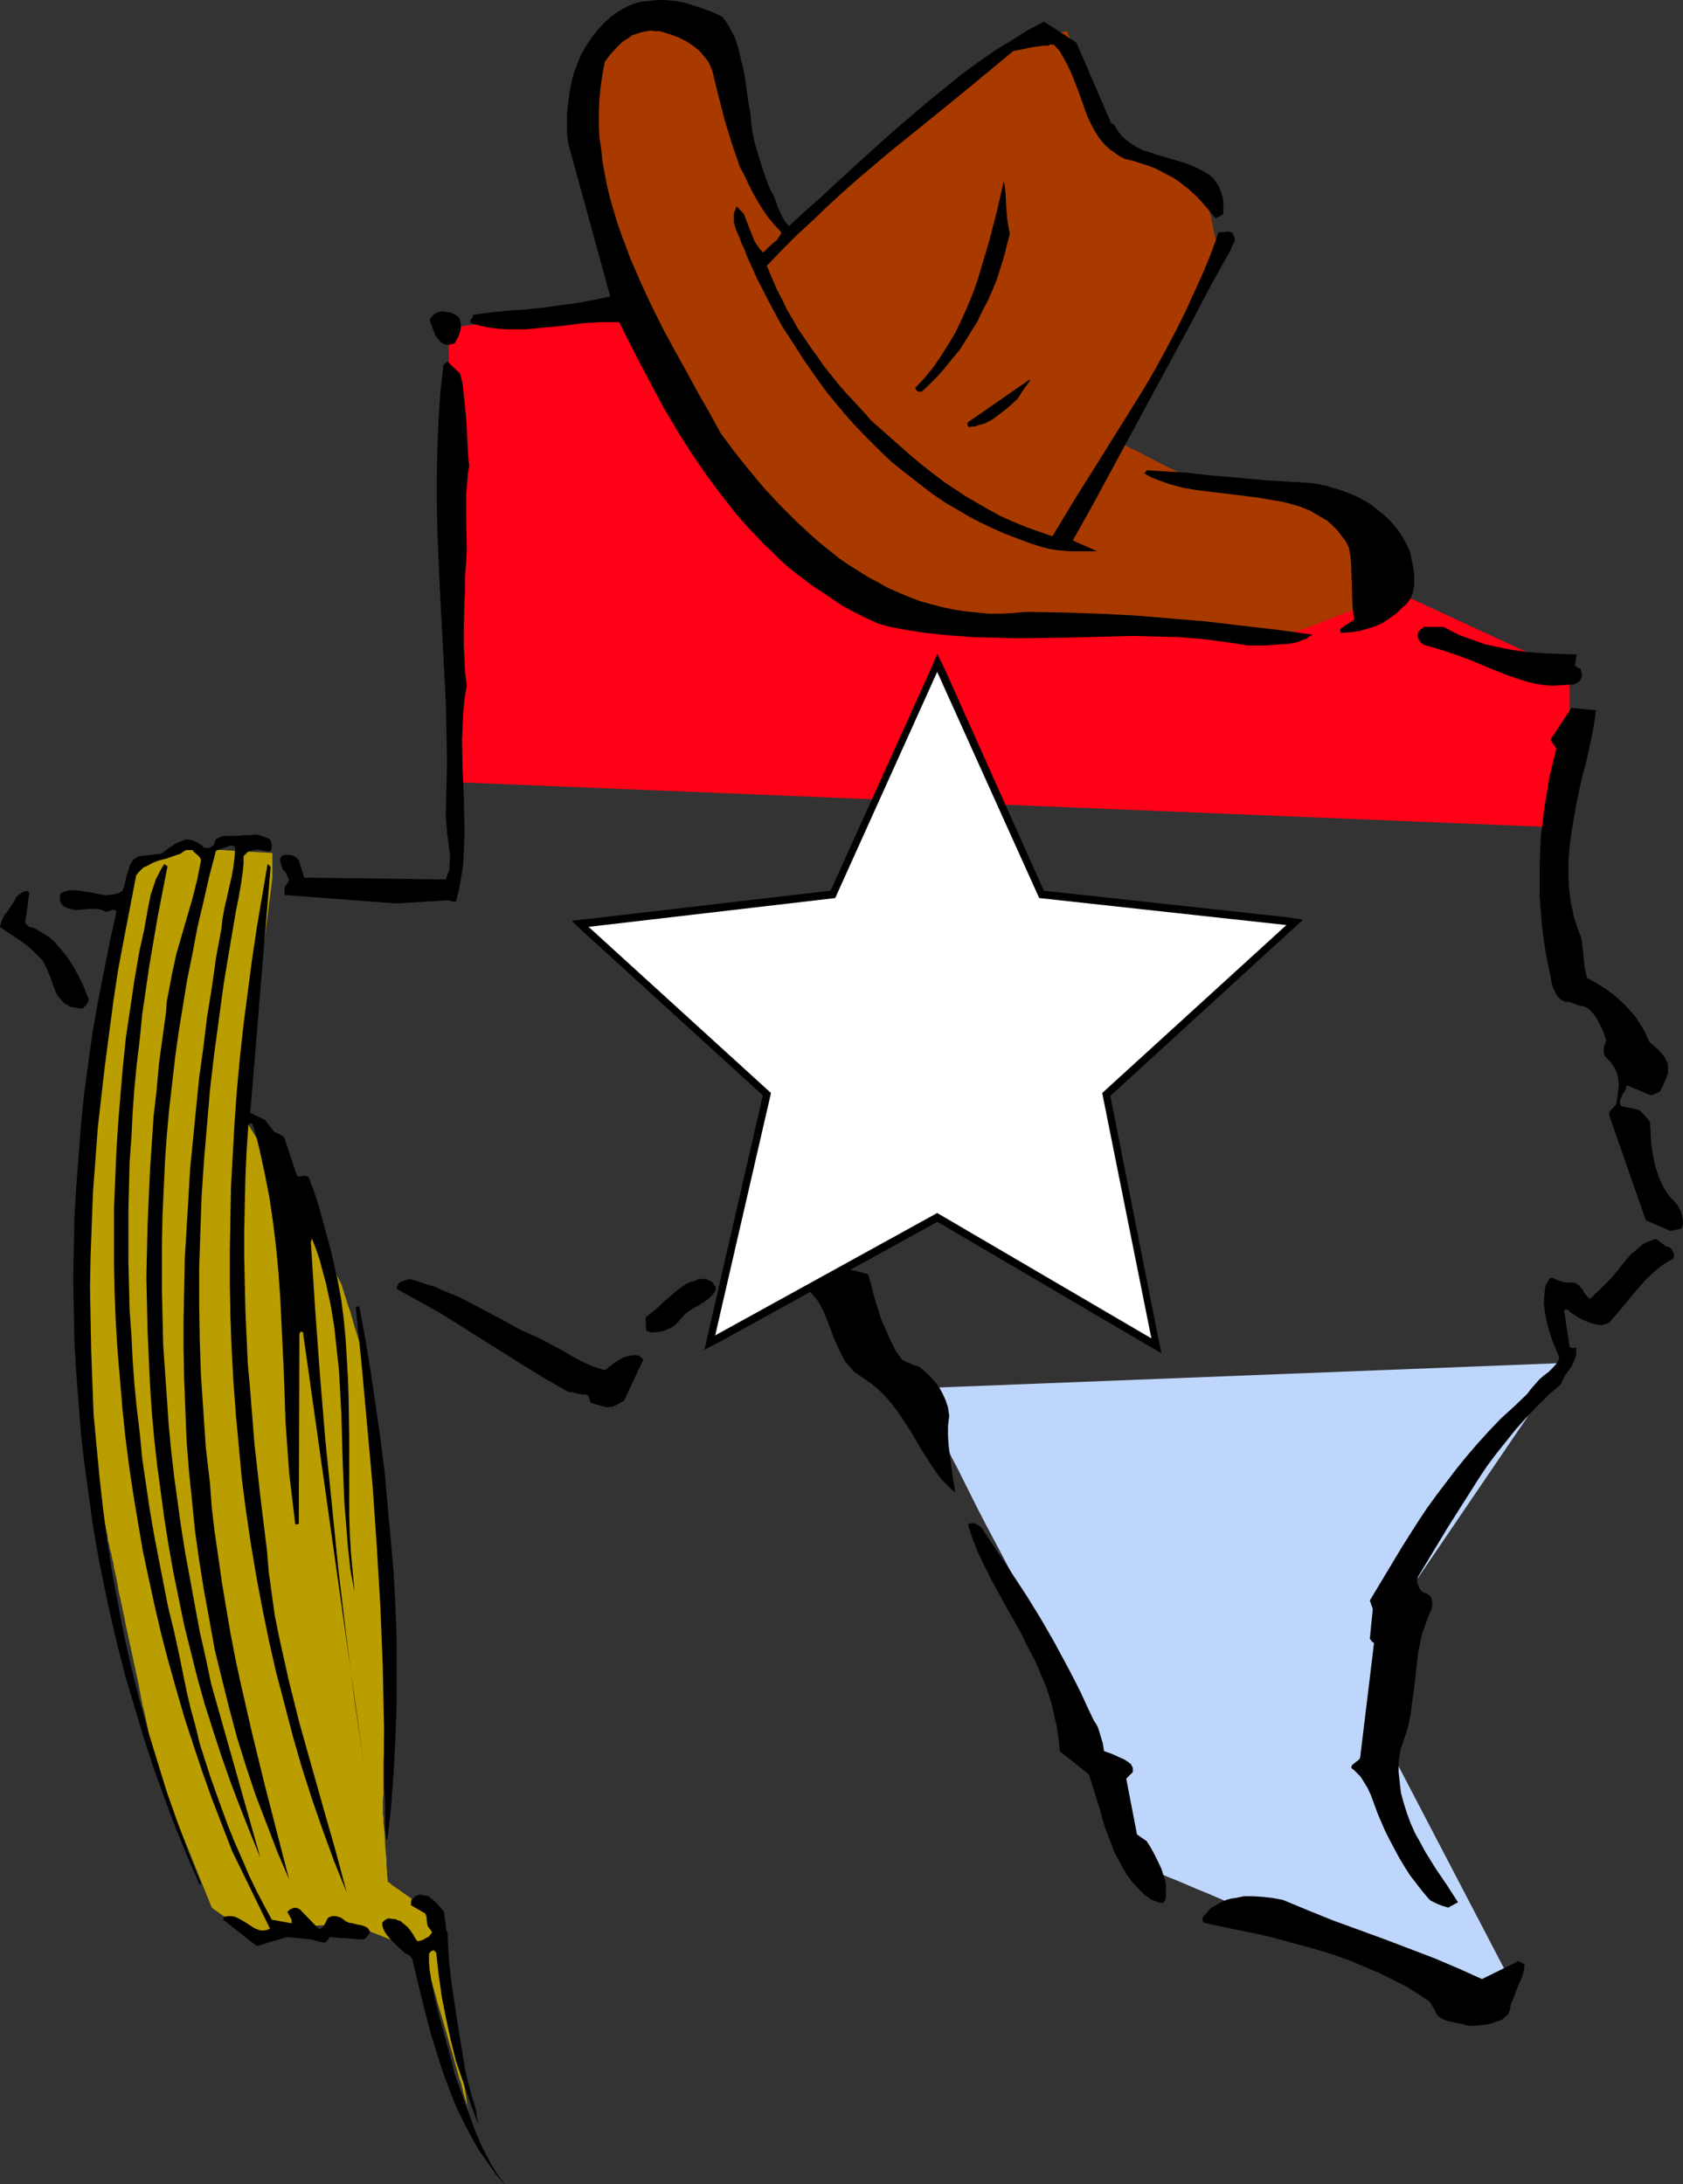
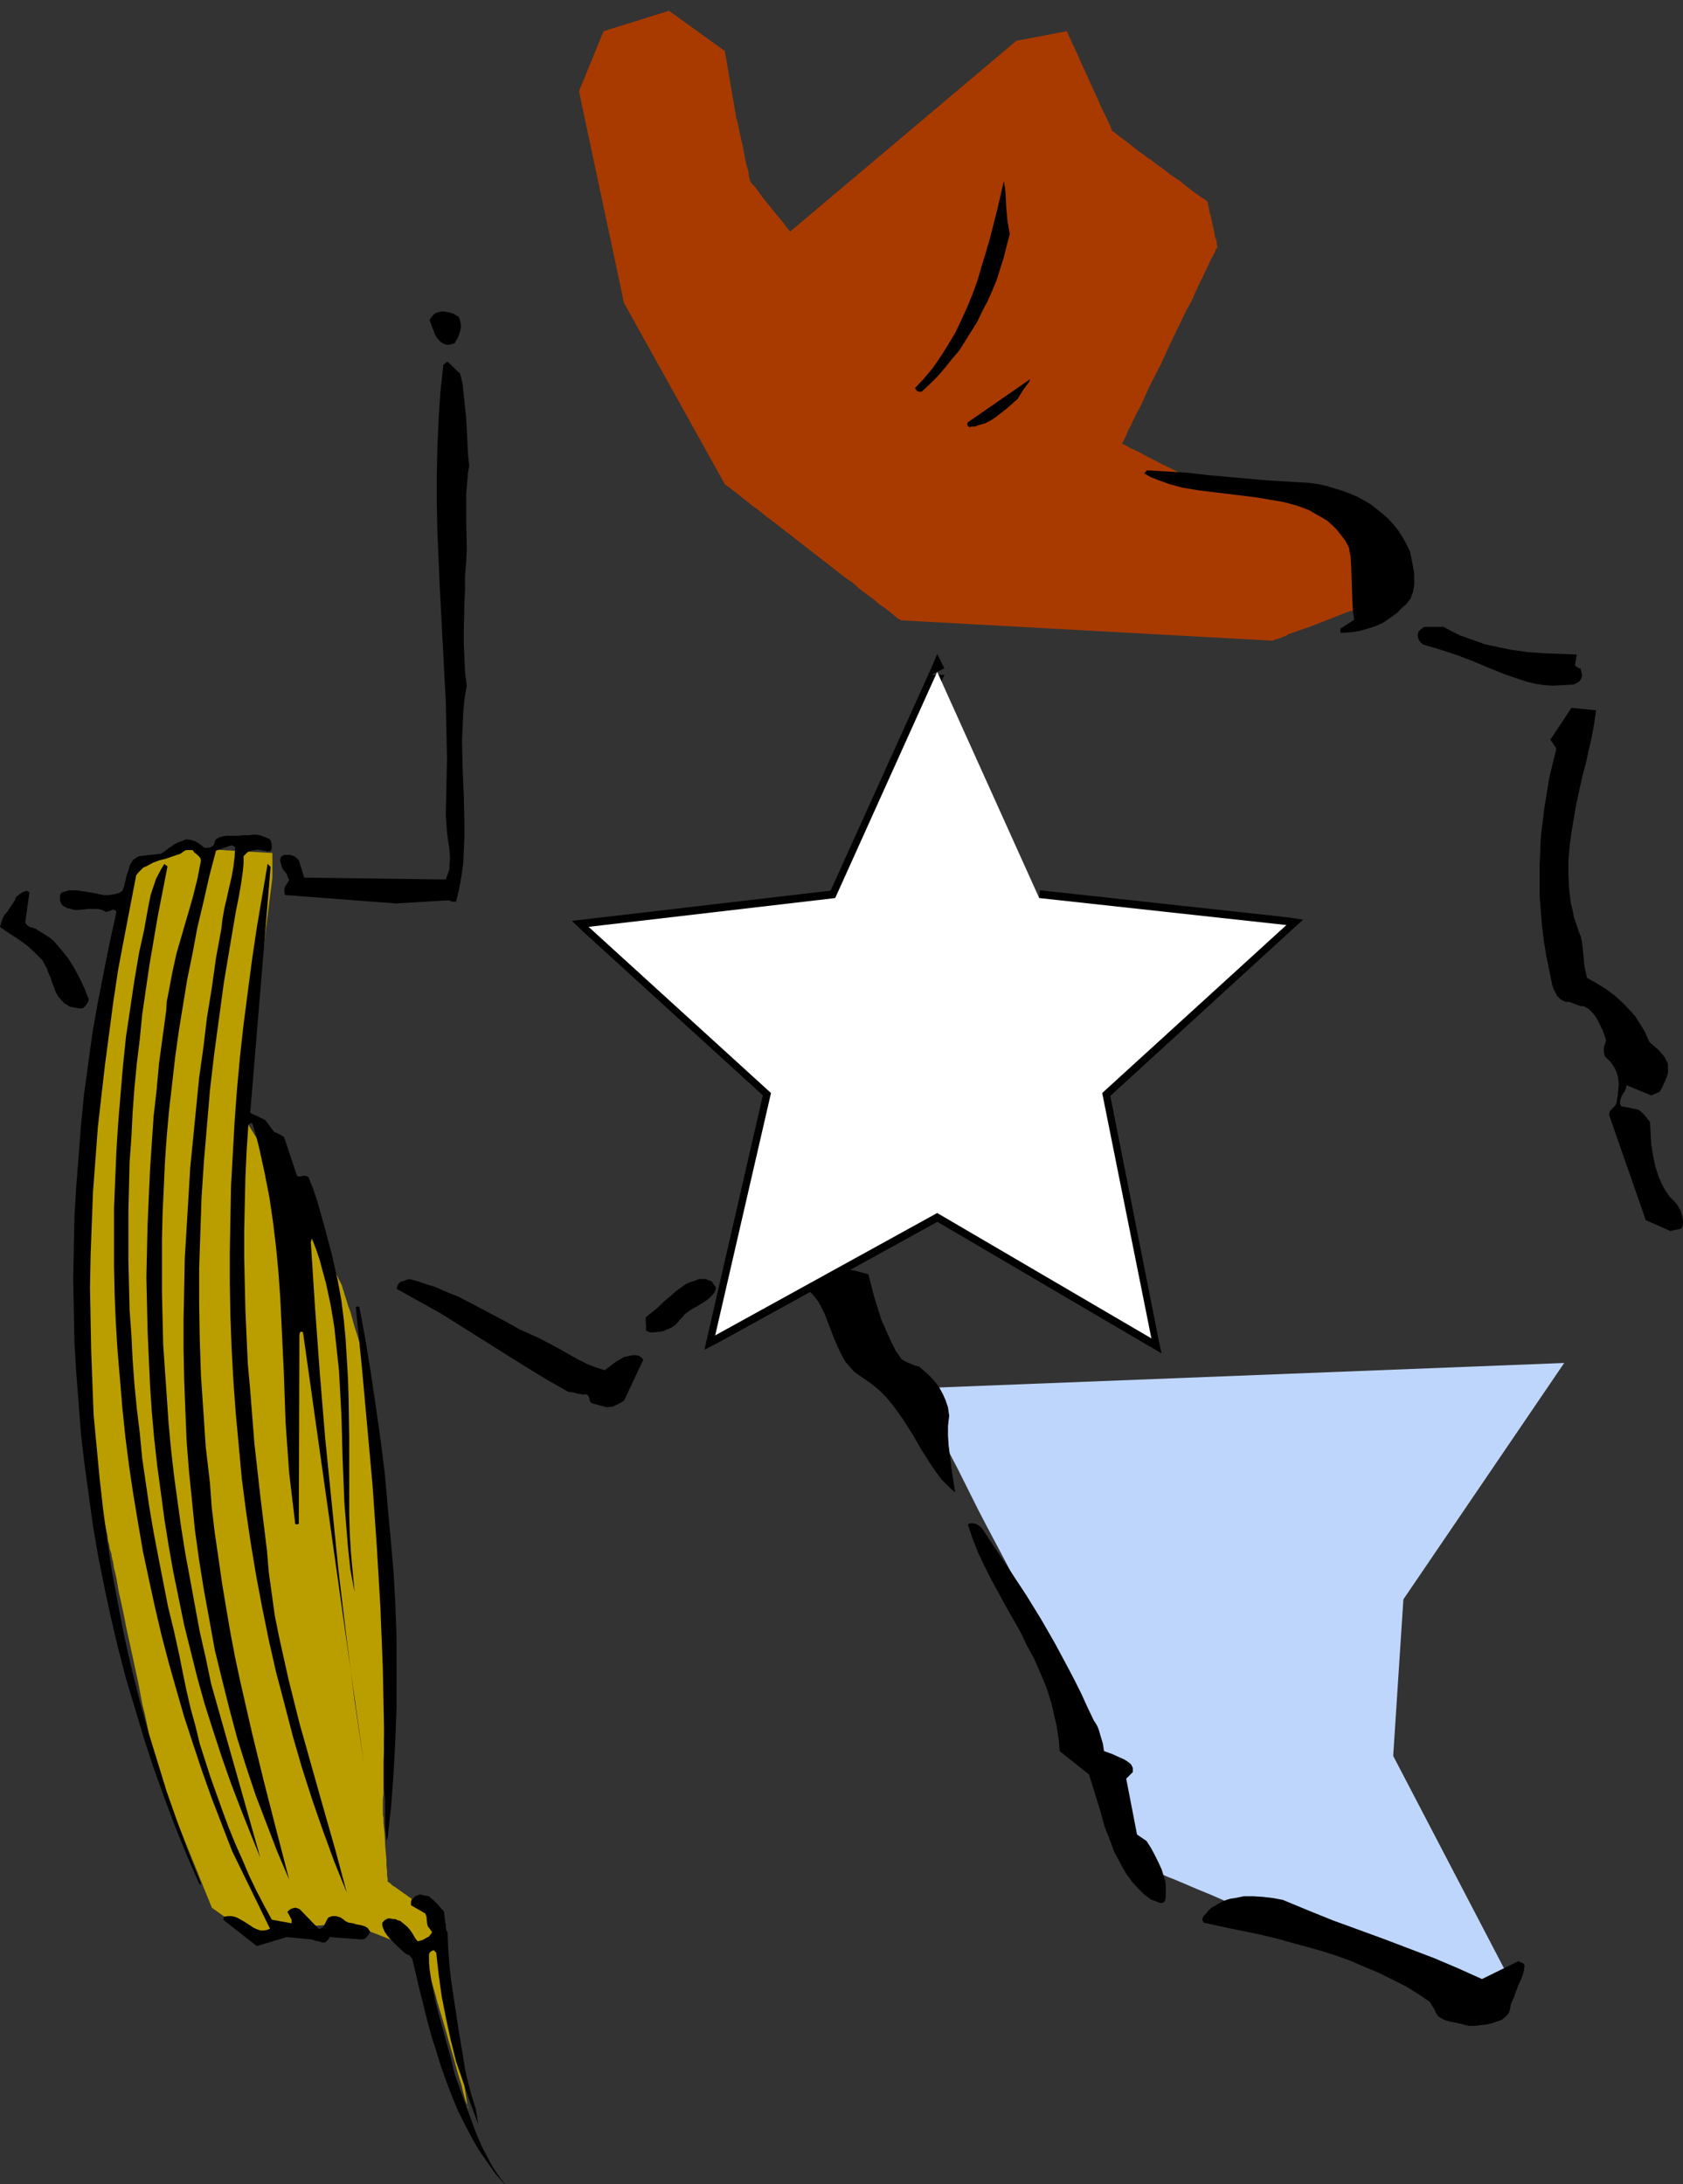
<svg xmlns="http://www.w3.org/2000/svg" xmlns:ns1="http://sodipodi.sourceforge.net/DTD/sodipodi-0.dtd" xmlns:ns2="http://www.inkscape.org/namespaces/inkscape" version="1.0" width="119.916mm" height="155.668mm" id="svg36" ns1:docname="Texas Logo.wmf">
  <rect width="100%" height="100%" fill="#333333" stroke="none" />
  <ns1:namedview id="namedview36" pagecolor="#ffffff" bordercolor="#000000" borderopacity="0.25" ns2:showpageshadow="2" ns2:pageopacity="0.0" ns2:pagecheckerboard="0" ns2:deskcolor="#d1d1d1" ns2:document-units="mm" />
  <defs id="defs1">
    <pattern id="WMFhbasepattern" patternUnits="userSpaceOnUse" width="6" height="6" x="0" y="0" />
  </defs>
-   <path style="fill:#ff0017;fill-opacity:1;fill-rule:evenodd;stroke:none" d="m 123.284,210.715 299.403,12.281 V 180.982 L 199.225,77.564 120.698,88.39 Z" id="path1" />
  <path style="fill:#bfd6fc;fill-opacity:1;fill-rule:evenodd;stroke:none" d="m 248.021,373.922 173.211,-6.787 -43.303,63.667 -2.747,42.175 31.184,59.789 -0.162,0.162 -0.323,0.162 -0.485,0.323 -0.646,0.485 -0.808,0.485 -0.969,0.646 -1.939,1.293 -1.939,1.131 -0.969,0.485 -0.808,0.646 -0.646,0.323 -0.646,0.323 -0.323,0.162 v 0 h -0.162 l -0.162,-0.162 h -0.323 l -0.485,-0.162 -0.485,-0.323 -0.646,-0.162 -0.808,-0.323 -0.969,-0.485 -0.969,-0.323 -0.969,-0.485 -1.293,-0.485 -1.131,-0.485 -1.454,-0.485 -1.454,-0.646 -2.908,-1.293 -3.393,-1.293 -3.555,-1.454 -3.716,-1.616 -4.039,-1.616 -3.878,-1.778 -4.201,-1.616 -16.966,-7.272 -4.201,-1.616 -4.039,-1.778 -3.878,-1.616 -3.716,-1.616 -3.555,-1.454 -3.393,-1.454 -3.07,-1.293 -1.293,-0.485 -1.454,-0.646 -1.293,-0.485 -1.131,-0.485 -1.131,-0.485 -0.969,-0.323 -0.808,-0.485 -0.808,-0.162 -0.646,-0.323 -0.485,-0.323 -0.485,-0.162 -0.323,-0.162 h -0.162 -0.162 L 292.778,462.151 h -0.162 v -0.162 l -0.162,-0.485 -0.323,-0.323 -0.162,-0.485 -0.323,-0.646 -0.485,-0.808 -0.485,-0.808 -0.485,-0.808 -0.485,-1.131 -0.646,-1.131 -0.646,-1.131 -0.646,-1.293 -0.646,-1.293 -1.616,-2.909 -1.616,-3.07 -1.777,-3.393 -1.939,-3.717 -1.939,-3.555 -2.101,-3.878 -1.939,-4.04 -8.564,-16.159 -2.1,-4.04 -1.939,-3.878 -1.939,-3.878 -1.777,-3.555 -1.777,-3.393 -1.616,-3.393 -1.454,-2.909 -0.646,-1.454 -0.646,-1.293 -0.646,-1.293 -0.485,-1.293 -0.646,-1.131 -0.323,-0.97 -0.485,-0.808 -0.323,-0.97 -0.323,-0.646 -0.162,-0.646 -0.162,-0.485 -0.162,-0.485 z" id="path2" />
  <path style="fill:#a83a00;fill-opacity:1;fill-rule:evenodd;stroke:none" d="m 155.922,24.562 12.118,57.042 27.145,48.801 0.162,0.162 0.485,0.323 0.646,0.485 0.808,0.646 1.131,0.808 1.131,0.97 1.454,1.131 1.616,1.293 1.777,1.293 1.777,1.454 1.939,1.454 2.101,1.616 4.363,3.393 4.363,3.393 4.363,3.393 4.363,3.393 2.1,1.454 1.777,1.616 1.939,1.454 1.777,1.293 1.454,1.293 1.454,0.97 1.293,0.97 1.131,0.97 0.808,0.646 0.646,0.485 0.485,0.162 v 0.162 0 l 100.178,5.494 0.162,-0.162 h 0.162 l 0.323,-0.162 0.646,-0.162 0.646,-0.162 0.646,-0.323 0.969,-0.323 0.808,-0.485 2.262,-0.808 2.424,-0.808 2.585,-0.97 5.332,-2.101 2.424,-0.97 2.424,-0.808 2.262,-0.97 0.808,-0.323 0.969,-0.323 0.808,-0.323 0.485,-0.323 0.646,-0.162 0.323,-0.162 0.323,-0.162 v 0 0 l -0.162,-0.323 v -0.323 l -0.162,-0.485 -0.162,-0.646 -0.162,-0.808 -0.323,-0.808 -0.323,-0.97 -0.485,-2.101 -0.808,-2.424 -1.454,-5.171 -0.808,-2.747 -0.646,-2.585 -0.646,-2.424 -0.646,-2.101 -0.323,-0.97 -0.162,-0.808 -0.323,-0.808 -0.162,-0.646 -0.162,-0.485 v -0.485 l -0.162,-0.323 v 0 l -39.263,-2.747 v 0 l -0.162,-0.162 h -0.323 l -0.485,-0.323 -0.485,-0.162 -0.485,-0.323 -0.646,-0.323 -0.808,-0.323 -1.616,-0.808 -1.777,-0.97 -4.039,-1.939 -4.039,-2.101 -1.777,-0.97 -1.616,-0.808 -0.808,-0.323 -0.646,-0.323 -0.485,-0.323 -0.646,-0.323 -0.323,-0.162 -0.323,-0.162 h -0.162 v -0.162 0 0 l 0.323,-0.485 0.323,-0.646 0.485,-0.97 0.485,-1.293 0.808,-1.454 0.646,-1.454 0.969,-1.939 0.969,-1.778 0.969,-2.101 0.969,-2.262 1.131,-2.262 2.424,-4.686 2.262,-5.009 2.424,-5.009 2.262,-4.686 1.293,-2.262 0.969,-2.262 0.969,-2.101 0.969,-1.939 0.808,-1.778 0.808,-1.616 0.646,-1.454 0.646,-1.131 0.485,-0.97 0.323,-0.808 0.162,-0.162 0.162,-0.162 v -0.162 -0.162 0 l -0.162,-0.485 v -0.485 l -0.162,-0.808 -0.323,-0.97 -0.162,-0.97 -0.485,-2.262 -0.485,-2.262 -0.323,-0.97 -0.162,-0.97 -0.162,-0.808 -0.162,-0.646 v -0.323 l -0.162,-0.162 v 0 l -0.162,-0.162 -0.162,-0.162 -0.162,-0.162 -0.808,-0.485 -0.969,-0.646 -1.131,-0.808 -1.293,-0.97 -2.585,-2.101 -2.908,-1.939 -1.131,-0.97 -1.131,-0.808 -0.969,-0.646 -0.808,-0.646 -0.162,-0.162 -0.323,-0.162 V 43.306 h -0.162 v 0 l -0.323,-0.323 -0.646,-0.323 -0.646,-0.485 -0.808,-0.646 -0.969,-0.646 -3.878,-3.07 -0.969,-0.646 -0.808,-0.646 -0.646,-0.485 -0.485,-0.485 -0.485,-0.162 v -0.162 h -0.162 v -0.323 l -0.162,-0.323 -0.162,-0.485 -0.323,-0.646 -0.323,-0.646 -0.323,-0.808 -0.485,-0.97 -0.969,-1.939 -0.969,-2.262 -1.131,-2.424 -2.262,-5.009 -1.131,-2.424 -0.969,-2.262 -0.969,-2.101 -0.485,-0.97 -0.323,-0.808 -0.323,-0.646 -0.323,-0.646 -0.162,-0.485 -0.162,-0.323 -0.162,-0.323 v 0 l -13.572,2.585 -60.915,51.386 -0.162,-0.162 -0.162,-0.162 -0.162,-0.323 -0.485,-0.485 -0.646,-0.97 -0.808,-0.97 -0.969,-1.131 -4.039,-5.009 -0.808,-1.131 -0.808,-1.131 -0.646,-0.808 -0.646,-0.646 -0.323,-0.485 v -0.162 h -0.162 v -0.162 0 l -0.162,-0.646 -0.162,-0.97 -0.162,-1.131 -0.485,-1.454 -0.323,-1.616 -0.646,-3.393 -0.808,-3.555 -0.323,-1.616 -0.323,-1.454 -0.323,-1.131 -0.162,-0.97 V 30.218 L 197.932,30.056 V 29.894 29.733 L 195.185,13.735 180.159,2.909 162.547,8.403 Z" id="path3" />
  <path style="fill:#ba9e00;fill-opacity:1;fill-rule:evenodd;stroke:none" d="m 36.678,232.53 14.865,-4.04 21.813,1.293 v 6.625 l -8.079,63.99 20.197,32.48 v 0.162 h 0.162 l 0.162,0.485 0.323,0.646 0.485,0.97 0.485,0.97 0.485,1.131 1.293,2.585 1.131,2.424 0.646,1.131 0.485,0.97 0.485,0.97 0.323,0.646 0.162,0.323 v 0.162 0 l 0.162,0.323 v 0.323 l 0.162,0.323 0.162,0.485 0.162,0.646 0.485,1.454 0.485,1.616 0.646,1.778 1.131,4.04 1.293,4.04 0.646,1.778 0.485,1.616 0.485,1.293 0.162,0.646 0.162,0.485 v 0.323 l 0.162,0.323 v 0.162 0 0.162 l 0.162,0.485 v 0.646 l 0.162,0.97 0.162,1.131 0.162,1.293 0.162,1.454 0.162,1.616 0.162,1.939 0.162,1.939 0.323,1.939 0.162,2.101 0.485,4.363 0.969,9.211 0.646,4.525 0.162,2.101 0.162,1.939 0.162,1.939 0.323,1.778 0.162,1.616 0.162,1.616 0.162,1.293 0.162,1.131 v 0.808 l 0.162,0.646 v 0.485 0.162 1.131 0.646 1.293 l -0.162,1.454 v 1.939 2.101 2.424 2.585 l -0.162,2.747 v 2.909 3.07 l -0.162,6.302 -0.162,6.625 -0.162,6.625 v 6.302 l -0.162,3.07 v 2.909 l -0.162,2.747 v 2.585 2.424 2.101 1.778 l -0.162,1.616 v 1.293 0.485 1.293 0.162 0.323 0.323 l 0.162,0.97 v 1.293 l 0.162,1.454 0.162,1.616 0.162,3.393 0.323,3.555 v 1.616 l 0.162,1.454 v 1.131 l 0.162,0.97 v 0.323 0.323 0.162 0 h 0.162 l 0.485,0.323 0.646,0.646 0.808,0.485 1.131,0.808 1.131,0.808 5.009,3.555 1.131,0.808 0.969,0.646 0.969,0.646 0.646,0.485 0.323,0.162 0.162,0.162 v 0 l 8.079,51.709 v -0.162 -0.323 l -0.162,-0.646 -0.323,-0.646 -0.323,-0.97 -0.323,-1.131 -0.323,-1.293 -0.323,-1.454 -0.485,-1.454 -0.485,-1.616 -0.485,-1.778 -0.485,-1.778 -1.131,-3.878 -1.131,-4.04 -1.131,-3.878 -1.131,-3.717 -0.485,-1.939 -0.485,-1.616 -0.485,-1.778 -0.485,-1.454 -0.323,-1.454 -0.485,-1.293 -0.323,-1.131 -0.162,-0.97 -0.323,-0.808 -0.162,-0.485 v -0.485 l -0.162,-0.162 v 0 h -0.162 l -0.323,-0.162 h -0.323 l -0.485,-0.162 -0.485,-0.323 -1.293,-0.485 -1.616,-0.485 -1.777,-0.808 -3.555,-1.454 -3.716,-1.454 -1.777,-0.646 -1.616,-0.646 -1.293,-0.646 -0.969,-0.323 -0.323,-0.162 -0.323,-0.162 h -0.162 v -0.162 h -0.162 l -0.162,0.162 h -0.485 -0.485 l -0.485,0.162 h -0.808 l -0.808,0.162 h -0.969 l -1.939,0.323 -2.424,0.162 -4.847,0.485 -5.009,0.646 -2.262,0.162 -2.101,0.162 -0.969,0.162 h -0.808 l -0.646,0.162 h -0.646 -0.485 -0.485 l -0.162,0.162 v 0 l -9.533,-6.787 -14.865,-36.843 v 0 -0.162 l -0.162,-0.485 -0.162,-0.808 -0.162,-0.97 -0.323,-1.293 -0.323,-1.454 -0.323,-1.778 -0.485,-1.939 -0.323,-2.101 -0.485,-2.262 -0.485,-2.262 -0.646,-2.585 -0.969,-5.171 -2.262,-10.503 -1.131,-5.171 -0.485,-2.585 -0.485,-2.262 -0.485,-2.262 -0.485,-2.101 -0.323,-1.939 -0.323,-1.778 -0.323,-1.454 -0.323,-1.293 -0.162,-1.131 -0.162,-0.808 -0.162,-0.485 v -0.162 -0.162 l -0.162,-0.323 v -0.485 l -0.162,-0.646 -0.323,-0.97 -0.162,-1.131 -0.323,-1.131 -0.162,-1.454 -0.323,-1.454 -0.323,-1.616 -0.808,-3.393 -0.646,-3.717 -1.454,-7.595 -0.808,-3.555 -0.646,-3.555 -0.323,-1.616 -0.323,-1.454 -0.162,-1.293 -0.323,-1.293 -0.162,-1.131 -0.162,-0.97 -0.162,-0.646 -0.162,-0.646 v -0.323 -0.162 -0.323 l -0.162,-0.485 v -34.904 l 0.162,-0.485 v -0.323 -1.778 -0.97 -1.131 l 0.162,-1.293 v -1.454 -1.454 -1.616 l 0.162,-3.717 0.162,-3.717 v -4.04 l 0.162,-3.878 0.162,-3.878 v -3.555 l 0.162,-1.616 v -1.454 -1.454 -1.293 -1.131 l 0.162,-0.97 v -0.808 -0.646 -0.323 -0.162 h 0.162 v -0.323 -0.323 l 0.162,-0.323 v -0.485 l 0.162,-1.293 0.323,-1.454 0.323,-1.939 0.485,-1.939 0.323,-2.262 0.485,-2.424 0.485,-2.585 0.485,-2.747 0.485,-2.909 1.293,-6.14 1.131,-6.14 1.131,-6.302 1.293,-6.14 0.485,-2.909 0.646,-2.747 0.485,-2.585 0.485,-2.585 0.485,-2.262 0.485,-2.101 0.323,-1.939 0.485,-1.616 0.162,-1.293 0.162,-0.485 0.162,-0.485 0.162,-0.323 v -0.323 l 0.162,-0.162 z" id="path4" />
  <path style="fill:#000000;fill-opacity:1;fill-rule:evenodd;stroke:none" d="m 135.887,588.192 -1.131,-1.454 -1.131,-1.616 -0.969,-1.454 -0.969,-1.778 -1.777,-3.393 -1.616,-3.717 -1.454,-3.878 -1.454,-4.04 -1.454,-4.04 -1.454,-4.04 -0.969,-4.04 -1.131,-4.04 -1.131,-4.201 -1.131,-4.04 -0.969,-3.878 -0.808,-4.04 -0.646,-4.04 -0.162,-1.939 v -1.939 -0.323 l 0.323,-0.485 0.162,-0.162 0.646,-0.323 h 0.162 l 0.162,0.162 0.485,0.485 0.646,5.817 0.808,5.817 1.131,5.817 1.293,5.979 1.454,5.817 1.939,5.656 1.939,5.656 2.101,5.656 -0.323,-1.939 -0.323,-2.101 -1.293,-4.201 -1.131,-4.363 -0.485,-2.262 -0.323,-2.101 -1.454,-8.726 -1.293,-8.564 -0.646,-4.363 -0.485,-4.201 -0.323,-4.363 -0.162,-4.363 -0.323,-0.646 -0.162,-0.808 v -0.808 l -0.162,-0.646 -0.162,-1.454 -0.162,-1.293 -0.323,-0.485 -0.485,-0.485 -0.969,-1.131 -1.131,-1.131 -0.646,-0.485 -0.485,-0.485 -2.424,-0.485 h -0.162 l -0.323,0.162 -0.323,0.162 h -0.323 l -0.323,0.323 -0.323,0.323 -0.485,0.323 -0.162,0.646 v 0.97 l 3.393,1.939 0.485,0.323 0.162,0.485 0.162,0.485 v 0.485 l 0.162,1.293 0.162,0.646 0.485,0.646 v 0 l 0.162,0.162 0.162,0.323 0.323,0.323 -0.162,0.485 -0.323,0.323 -0.323,0.485 -0.646,0.323 -1.131,0.646 -1.293,0.323 -0.646,-0.808 -0.646,-1.131 -0.646,-0.97 -0.808,-0.97 -0.969,-0.808 -0.969,-0.808 -0.646,-0.162 -0.646,-0.323 h -0.646 l -0.808,-0.162 h -0.162 -0.485 l -0.485,0.323 h -0.162 l -0.162,0.162 -0.323,0.323 -0.323,0.323 v 0.646 l 0.162,0.646 0.485,1.131 0.646,0.97 0.808,0.97 1.939,1.939 2.101,1.939 0.646,0.323 0.646,0.323 0.323,0.485 0.323,0.323 1.939,8.241 2.101,8.403 1.131,4.201 1.293,4.04 1.293,4.201 1.454,4.04 1.454,3.878 1.616,3.878 1.777,3.555 1.939,3.717 1.939,3.393 2.262,3.232 2.262,3.232 2.424,2.747 z" id="path5" />
  <path style="fill:#000000;fill-opacity:1;fill-rule:evenodd;stroke:none" d="m 395.541,545.693 h 1.454 l 1.454,-0.162 1.616,-0.162 1.454,-0.323 1.454,-0.485 1.454,-0.485 1.131,-0.97 0.485,-0.485 0.323,-0.485 0.323,-1.131 0.162,-1.131 0.808,-1.778 0.323,-0.97 0.323,-0.808 0.646,-1.778 0.646,-1.293 0.485,-1.293 0.323,-1.293 0.162,-1.293 -0.162,-0.323 -0.485,-0.323 -0.485,-0.162 -0.485,-0.323 -9.856,4.848 -6.463,-2.909 -6.463,-2.747 -6.786,-2.585 -6.786,-2.585 -13.734,-5.009 -6.786,-2.747 -6.625,-2.747 -2.585,-0.485 -2.747,-0.323 -2.585,-0.162 h -2.585 l -2.424,0.485 -1.131,0.162 -1.131,0.323 -1.131,0.485 -0.969,0.485 -0.969,0.646 -0.969,0.485 -0.808,0.808 -0.646,0.808 -0.646,0.646 -0.323,0.646 v 0.162 0.323 l 0.162,0.323 0.162,0.323 3.716,0.808 3.716,0.808 4.039,0.808 3.878,0.808 4.039,0.97 4.039,1.131 4.201,1.131 4.039,1.131 4.039,1.293 4.039,1.454 3.716,1.616 3.878,1.616 3.555,1.778 3.555,1.778 3.393,2.101 3.07,2.101 0.485,0.808 0.808,1.293 0.323,0.808 0.323,0.485 0.323,0.485 0.969,0.646 1.131,0.485 1.131,0.323 2.424,0.485 1.293,0.323 z" id="path6" />
  <path style="fill:#000000;fill-opacity:1;fill-rule:evenodd;stroke:none" d="m 69.155,524.202 8.079,-2.424 6.786,0.646 0.808,0.323 0.969,0.162 0.969,0.323 h 0.808 l 0.323,-0.323 0.323,-0.323 0.323,-0.323 0.162,-0.485 8.725,0.646 0.808,-0.162 0.485,-0.485 0.646,-0.808 0.323,-0.646 -0.323,-0.485 -0.323,-0.485 -0.808,-0.485 -1.131,-0.323 -0.969,-0.162 -1.131,-0.323 -1.131,-0.162 -0.969,-0.485 -0.323,-0.323 -0.485,-0.323 -0.485,-0.323 -0.646,-0.162 -0.485,-0.162 H 89.514 l -0.485,0.162 -0.485,0.162 -0.323,0.323 -1.131,2.262 -0.323,0.162 -0.162,0.162 -0.323,0.162 H 85.798 l -5.17,-5.333 h -0.162 l -0.323,-0.162 -0.646,-0.162 -0.646,0.162 -0.485,0.162 -0.485,0.323 -0.485,0.485 1.131,2.101 v 0.646 0.162 0.162 l -5.332,-0.97 -2.101,-3.878 -2.101,-4.04 -1.939,-4.04 -1.777,-4.201 -1.939,-4.363 -1.777,-4.363 -1.616,-4.363 -1.616,-4.525 -1.616,-4.525 -1.454,-4.525 -1.454,-4.525 -1.131,-4.686 -1.293,-4.686 -1.131,-4.848 -0.969,-4.686 -0.969,-4.848 -1.454,-6.625 -1.616,-6.625 -1.293,-6.625 -1.293,-6.625 -1.293,-6.787 -1.131,-6.625 -0.969,-6.625 -0.969,-6.625 -0.646,-6.787 -0.808,-6.625 -0.646,-6.625 -0.485,-6.625 -0.323,-6.625 -0.485,-6.625 -0.162,-6.625 -0.162,-6.625 v -6.625 -6.625 l 0.162,-6.787 0.162,-6.625 0.485,-6.625 0.323,-6.625 0.485,-6.625 0.646,-6.625 0.808,-6.625 0.646,-6.625 0.969,-6.625 0.969,-6.625 1.131,-6.625 1.131,-6.625 1.293,-6.625 1.293,-6.625 v -0.162 l -0.162,-0.162 -0.323,-0.162 -0.323,-0.323 -0.808,1.293 -1.454,2.747 -0.485,1.454 -0.969,2.909 -0.646,3.232 -1.131,6.302 -0.646,2.909 -0.646,2.909 -1.293,7.595 -1.131,7.595 -1.131,7.595 -0.808,7.756 -0.646,7.595 -0.646,7.756 -0.485,7.595 -0.323,7.756 -0.323,7.756 v 7.756 7.595 l 0.162,7.756 0.323,7.756 0.485,7.756 0.646,7.595 0.646,7.756 0.808,7.756 0.969,7.595 1.131,7.595 1.293,7.756 1.293,7.595 1.616,7.595 1.616,7.433 1.777,7.595 1.939,7.433 2.101,7.433 2.101,7.272 2.424,7.433 2.424,7.272 2.585,7.272 2.747,7.11 2.747,7.11 10.179,20.845 -0.808,0.323 -0.808,0.162 h -0.808 l -0.646,-0.162 -0.808,-0.323 -0.646,-0.323 -1.454,-0.97 -1.293,-0.808 -1.454,-0.808 -0.808,-0.323 -0.969,-0.162 h -0.808 l -0.969,0.162 h -0.162 v 0.323 l -0.162,0.485 z" id="path7" />
-   <path style="fill:#000000;fill-opacity:1;fill-rule:evenodd;stroke:none" d="m 390.533,513.537 2.1,-1.131 -2.908,-4.525 -3.07,-4.525 -2.908,-4.686 -1.293,-2.424 -1.454,-2.585 -1.131,-2.585 -0.969,-2.585 -0.808,-2.585 -0.808,-2.909 -0.323,-2.747 -0.323,-2.909 v -2.909 l 0.485,-3.07 0.808,-2.424 0.808,-2.262 0.646,-2.424 0.485,-2.585 0.646,-4.848 0.646,-4.848 0.485,-4.848 0.323,-2.424 0.485,-2.262 0.485,-2.262 0.808,-2.262 0.808,-2.262 0.969,-2.262 0.162,-1.131 v -0.808 l -0.162,-0.808 -0.162,-0.323 -0.162,-0.323 -0.323,-0.323 -0.485,-0.323 -0.323,-0.162 -0.646,-0.162 -0.485,-0.323 -0.323,-0.323 -0.323,-0.485 -0.323,-0.646 -0.162,-0.485 -0.162,-0.646 v -0.646 l 0.162,-0.646 8.079,-13.412 4.201,-6.625 4.201,-6.625 2.262,-3.393 2.424,-3.232 2.585,-3.232 2.585,-3.232 2.747,-3.07 3.07,-3.232 3.07,-3.07 3.393,-2.909 0.485,-1.293 0.646,-1.131 0.808,-1.131 0.808,-1.131 0.646,-1.293 0.485,-1.293 0.162,-0.646 v -0.646 -0.646 -0.808 l -0.323,0.323 h -0.323 -0.485 l -0.646,-0.323 -1.454,-9.695 V 352.915 l 0.162,-0.162 h 0.323 0.485 l 0.808,0.808 0.969,0.646 0.969,0.646 1.293,0.646 1.131,0.485 1.293,0.485 1.293,0.323 1.293,0.162 0.646,-0.162 0.485,-0.162 0.969,-0.323 1.777,-2.101 1.939,-2.262 1.939,-2.424 2.101,-2.424 2.101,-2.424 2.262,-2.101 1.131,-0.97 1.293,-0.97 1.293,-0.808 1.454,-0.808 0.162,-0.323 v -0.323 -0.646 l -0.323,-0.646 -0.485,-0.808 -0.162,-0.162 -0.323,-0.162 -0.323,-0.162 h -0.485 l -2.747,-2.101 -1.293,0.485 -1.293,0.485 -1.131,0.646 -0.969,0.808 -1.131,0.97 -0.969,0.808 -1.777,2.101 -1.777,2.262 -1.939,2.262 -2.101,2.101 -1.131,1.131 -1.131,0.97 -0.323,0.485 -0.323,0.323 -0.323,0.162 -0.323,0.162 -0.485,-0.485 -0.485,-0.646 -0.485,-0.485 -0.323,-0.808 -0.485,-0.485 -0.485,-0.646 -0.646,-0.485 -0.808,-0.323 h -1.454 l -1.454,-0.162 -1.454,-0.485 -1.454,-0.646 h -0.323 l -0.323,0.162 -0.323,0.485 -0.323,0.646 -0.485,0.646 -0.162,1.293 -0.162,1.131 -0.162,2.585 0.323,2.424 0.485,2.585 0.646,2.424 0.808,2.424 1.939,4.848 -0.323,0.646 -0.323,0.646 -1.131,1.293 -1.131,1.131 -1.293,0.97 -1.293,1.131 -1.131,1.293 -1.131,1.293 -0.969,1.293 -3.555,3.393 -3.555,3.232 -3.232,3.393 -3.07,3.393 -2.908,3.393 -2.747,3.393 -2.585,3.393 -2.585,3.393 -2.585,3.555 -2.262,3.393 -4.524,7.11 -4.363,7.272 -4.363,7.272 0.808,2.262 -0.808,8.08 0.323,0.323 0.162,0.323 0.646,0.485 -3.716,30.702 -0.162,0.485 -0.323,0.323 -0.646,0.485 -0.808,0.646 -0.323,0.323 -0.162,0.646 0.808,0.646 0.808,0.808 0.808,0.808 0.646,0.97 1.293,2.101 0.969,2.101 1.777,4.848 0.969,2.262 0.969,2.262 1.293,2.585 1.293,2.424 1.293,2.424 1.454,2.424 1.454,2.262 1.616,2.101 1.616,2.101 1.777,2.101 0.485,0.485 0.646,0.323 1.293,0.646 1.293,0.485 1.616,0.485 z" id="path8" />
  <path style="fill:#000000;fill-opacity:1;fill-rule:evenodd;stroke:none" d="m 312.975,512.567 h 0.162 l 0.162,-0.162 v 0 l 0.162,-0.162 h 0.162 l 0.323,-1.131 v -1.131 -1.131 -1.131 l -0.162,-1.131 -0.323,-0.97 -0.646,-2.101 -0.969,-2.101 -0.969,-1.939 -0.969,-1.778 -1.131,-1.778 -2.585,-1.778 -2.908,-15.028 1.777,-1.778 v -1.131 l -0.485,-0.97 -0.808,-0.646 -0.969,-0.646 -1.131,-0.485 -2.101,-0.97 -2.262,-0.808 -0.323,-2.101 -0.646,-2.101 -0.323,-1.131 -0.323,-0.97 -0.485,-0.97 -0.646,-0.97 -1.777,-3.717 -1.616,-3.555 -1.777,-3.555 -1.777,-3.393 -3.555,-6.625 -3.716,-6.464 -3.878,-6.302 -4.039,-6.14 -8.079,-12.119 -0.323,-0.323 -0.485,-0.323 -0.808,-0.485 -1.131,-0.162 -0.646,0.162 -0.323,0.162 1.293,3.878 1.454,3.717 1.777,3.717 1.777,3.555 3.878,7.11 4.039,7.11 1.777,3.717 1.939,3.555 1.616,3.717 1.616,3.878 1.293,4.04 0.969,4.201 0.485,2.101 0.323,2.101 0.323,2.262 0.162,2.424 7.917,6.302 2.908,9.372 1.293,4.686 1.777,4.525 0.808,2.262 1.131,2.101 1.131,2.101 1.131,1.939 1.454,1.939 1.454,1.616 1.777,1.778 1.939,1.454 0.646,0.162 0.808,0.323 0.808,0.323 z" id="path9" />
  <path style="fill:#000000;fill-opacity:1;fill-rule:evenodd;stroke:none" d="m 93.392,509.82 -3.07,-11.473 -3.232,-11.311 -3.232,-11.473 -3.232,-11.473 -2.908,-11.635 -1.293,-5.817 -1.293,-5.817 -1.131,-5.656 -0.808,-5.817 -0.808,-5.817 -0.485,-5.817 -1.777,-14.543 -1.616,-14.382 -1.131,-14.382 -0.646,-7.11 -0.323,-7.11 -0.323,-7.272 -0.162,-7.11 -0.162,-7.11 v -7.11 l 0.162,-7.272 0.162,-7.11 0.323,-7.11 0.485,-7.272 h 0.323 l 0.162,-0.162 v -0.162 0 h 0.162 0.162 l 0.323,0.323 0.969,3.232 0.808,3.232 1.454,6.625 1.293,6.625 0.969,6.625 0.808,6.625 0.646,6.787 0.485,6.787 0.323,6.625 0.646,13.574 0.485,13.735 0.485,6.787 0.485,6.787 0.808,6.787 0.808,6.787 0.162,0.162 h 0.162 0.323 l 0.323,-0.162 0.162,-50.901 0.162,-0.646 0.162,-0.162 h 0.323 l 0.323,0.162 16.481,116.83 -2.585,-17.613 -2.262,-17.613 -2.101,-17.613 -1.777,-17.775 -1.777,-17.613 -1.454,-17.613 -1.293,-17.775 -1.131,-17.613 0.162,-0.323 v -0.323 l 0.162,-0.162 v 0 l 1.131,2.909 0.969,2.909 0.808,3.07 0.808,2.909 1.293,5.979 0.969,5.817 0.646,5.979 0.646,5.979 0.323,5.979 0.323,5.979 0.323,11.796 0.485,11.958 0.485,5.979 0.485,5.979 0.646,5.979 1.131,5.979 -0.485,-5.171 -0.485,-5.171 -0.323,-5.171 -0.162,-5.333 v -10.342 -10.665 l -0.162,-10.503 -0.162,-5.171 -0.323,-5.333 -0.323,-5.332 -0.485,-5.171 -0.646,-5.171 -0.969,-5.332 -1.616,-7.11 -0.969,-3.717 -0.969,-3.555 -0.969,-3.555 -0.969,-3.393 -1.131,-3.393 -1.293,-3.232 -0.323,-0.162 -0.323,-0.162 h -0.646 l -0.808,0.162 h -0.485 l -0.485,-0.162 -3.232,-9.695 -0.162,-0.485 -0.162,-0.323 -0.808,-0.485 -0.969,-0.485 -0.808,-0.323 -2.424,-3.232 -4.039,-1.939 5.494,-66.252 v 0 l -0.162,-0.162 -0.323,-0.323 -0.323,-0.323 -1.454,8.564 -1.454,8.564 -1.293,8.726 -1.131,8.564 -1.131,8.726 -0.969,8.726 -0.808,8.726 -0.646,8.726 -0.485,8.726 -0.485,8.726 -0.162,8.726 -0.162,8.726 v 8.888 l 0.162,8.726 0.323,8.726 0.485,8.888 0.646,8.726 0.808,8.726 0.808,8.726 1.131,8.726 1.293,8.726 1.454,8.726 1.616,8.564 1.777,8.726 1.939,8.564 2.262,8.564 2.262,8.726 2.424,8.403 2.747,8.564 2.908,8.403 3.07,8.403 z" id="path10" />
  <path style="fill:#000000;fill-opacity:1;fill-rule:evenodd;stroke:none" d="m 54.128,507.396 -3.232,-8.08 -3.07,-8.403 -2.908,-8.241 -2.585,-8.403 -2.585,-8.403 -2.262,-8.241 -2.101,-8.403 -1.939,-8.564 -1.616,-8.403 -1.616,-8.564 -1.293,-8.403 -1.131,-8.564 -0.969,-8.564 -0.808,-8.564 -0.808,-8.564 -0.323,-8.564 -0.323,-8.564 -0.162,-8.564 -0.162,-8.564 0.162,-8.564 0.323,-8.564 0.323,-8.564 0.646,-8.564 0.646,-8.726 0.969,-8.564 0.969,-8.403 1.131,-8.564 1.131,-8.564 1.293,-8.564 1.616,-8.564 1.616,-8.403 1.616,-8.403 0.646,-0.808 0.646,-0.646 0.646,-0.646 0.808,-0.323 1.777,-0.97 1.777,-0.646 1.939,-0.485 1.777,-0.646 1.939,-0.646 0.646,-0.485 0.808,-0.485 h 1.777 l 0.485,0.646 0.808,0.646 0.646,0.646 0.162,0.323 0.162,0.485 -0.969,5.009 -1.293,5.171 -1.454,5.009 -2.908,10.019 -1.131,5.171 -0.969,5.171 -0.485,2.424 -0.162,2.585 -0.969,7.11 -0.969,7.11 -0.646,7.11 -0.808,7.11 -0.485,7.272 -0.485,7.272 -0.323,7.11 -0.323,7.272 -0.162,7.11 -0.162,7.272 0.162,7.272 0.162,7.272 0.323,7.272 0.323,7.11 0.485,7.272 0.646,7.272 0.808,7.272 0.969,7.11 0.969,7.272 1.131,7.11 1.293,7.272 1.454,7.11 1.454,7.11 1.777,7.11 1.777,7.11 1.939,6.948 2.262,7.11 2.262,6.948 2.424,6.948 2.585,6.787 2.747,6.948 2.747,6.787 -13.249,-46.861 -1.454,-6.948 -1.616,-7.11 -1.293,-6.948 -1.293,-7.11 -1.293,-6.948 -1.131,-7.11 -0.969,-6.948 -0.969,-7.11 -0.808,-7.11 -0.646,-6.948 -0.485,-7.11 -0.485,-6.948 -0.485,-7.11 -0.162,-7.11 -0.162,-6.948 v -7.11 -6.948 l 0.162,-7.11 0.323,-6.948 0.323,-7.11 0.485,-6.948 0.646,-7.11 0.808,-6.948 0.808,-7.11 0.969,-6.948 1.131,-6.948 1.131,-6.948 1.454,-7.11 1.293,-6.948 1.616,-6.787 1.616,-7.11 1.777,-6.787 4.039,-1.454 0.646,0.162 0.485,0.323 -0.162,2.747 -0.323,2.585 -0.485,2.747 -0.646,2.747 -0.646,2.909 -0.646,2.747 -0.485,2.747 -0.323,2.747 -1.454,7.918 -1.131,8.08 -1.293,7.918 -0.969,8.08 -1.131,8.08 -0.808,8.08 -0.808,8.241 -0.808,8.08 -0.485,8.241 -0.485,8.08 -0.485,8.08 -0.162,8.241 -0.162,8.08 v 8.241 l 0.162,8.08 0.323,8.241 0.323,8.08 0.646,8.241 0.808,7.918 0.808,8.08 1.131,8.08 1.293,8.08 1.454,7.918 1.454,8.08 1.939,7.918 1.939,7.756 2.101,7.918 2.424,7.756 2.585,7.756 2.908,7.595 2.908,7.595 3.232,7.595 -3.393,-13.089 -3.393,-13.25 -3.232,-13.25 -3.07,-13.412 -1.454,-6.787 -1.293,-6.787 -1.131,-6.625 -1.131,-6.787 -0.969,-6.787 -0.969,-6.625 -0.808,-6.787 -0.485,-6.625 -1.131,-9.695 -0.646,-9.695 -0.646,-9.534 -0.323,-9.695 -0.162,-9.695 v -9.534 l 0.323,-9.695 0.323,-9.534 0.646,-9.695 0.808,-9.534 0.808,-9.534 1.131,-9.695 1.293,-9.534 1.293,-9.534 1.616,-9.695 1.616,-9.534 0.808,-4.04 0.646,-3.717 0.485,-3.555 0.162,-1.778 v -1.939 l 0.485,-0.485 0.646,-0.646 0.808,-0.323 0.969,-0.162 0.969,-0.162 0.808,0.162 0.969,0.162 0.808,0.162 h 0.162 0.323 l 0.323,-0.162 0.162,-0.162 0.162,-0.646 v -0.808 l -0.162,-0.808 -0.323,-0.646 -0.646,-0.323 -0.808,-0.323 -1.293,-0.485 -1.454,-0.162 -1.454,0.162 h -1.454 l -1.454,0.162 h -1.616 -1.616 l -0.969,0.162 -0.646,0.162 -0.646,0.323 -0.485,0.323 -0.162,0.162 -0.162,0.485 -0.162,0.485 -0.162,0.485 -0.485,0.323 -0.646,0.323 H 55.583 55.098 l -0.323,-0.162 -0.485,-0.485 -0.485,-0.323 -0.969,-0.646 -1.293,-0.485 -1.454,-0.162 -1.131,0.485 -0.969,0.323 -0.969,0.485 -0.646,0.485 -0.808,0.485 -0.808,0.646 -0.646,0.485 -0.808,0.485 -5.817,0.646 -0.646,0.323 -0.485,0.323 -0.485,0.323 -0.323,0.485 -0.646,1.131 -0.323,1.293 -0.485,1.293 -0.646,2.909 -0.485,1.293 -0.808,0.485 -0.969,0.323 -0.969,0.162 -1.131,0.162 h -0.969 l -0.969,-0.162 -2.262,-0.485 -2.101,-0.323 -2.101,-0.323 h -1.131 -0.969 l -1.131,0.323 -0.969,0.323 -0.162,0.323 -0.162,0.323 v 0.808 0.646 l 0.323,0.808 0.485,0.646 0.646,0.323 0.646,0.323 0.808,0.162 0.646,0.162 0.808,0.162 1.616,-0.162 1.616,-0.162 h 1.777 0.808 l 0.808,0.162 0.808,0.323 0.646,0.323 1.131,-0.323 0.323,-0.162 0.323,-0.162 0.323,0.162 h 0.323 l 0.162,0.162 0.162,0.323 -1.777,8.08 -1.616,8.08 -1.616,8.241 -1.454,8.241 -1.131,8.241 -1.131,8.241 -0.808,8.241 -0.646,8.403 -0.646,8.241 -0.485,8.241 -0.162,8.403 -0.162,8.403 0.162,8.241 0.162,8.403 0.485,8.403 0.646,8.241 0.646,8.403 0.969,8.241 1.131,8.241 1.131,8.241 1.454,8.403 1.616,8.08 1.777,8.241 1.939,8.241 2.101,8.08 2.424,8.08 2.424,8.08 2.585,7.918 2.908,8.08 2.908,7.756 3.232,7.918 3.393,7.756 z" id="path11" />
  <path style="fill:#000000;fill-opacity:1;fill-rule:evenodd;stroke:none" d="m 104.379,495.115 0.969,-8.726 0.646,-8.888 0.485,-9.049 0.323,-8.888 v -9.049 -9.049 l -0.323,-9.049 -0.485,-8.888 -0.808,-9.211 -0.808,-8.888 -0.808,-9.049 -1.131,-8.888 -1.293,-9.049 -1.293,-8.726 -1.454,-8.888 -1.616,-8.726 -0.162,-0.162 H 96.3 95.977 l -0.162,0.162 1.616,15.998 1.454,15.998 1.454,16.159 1.131,16.321 0.969,16.321 0.646,16.159 0.162,8.08 0.162,8.241 v 8.08 8.08 l 0.162,1.778 0.162,1.778 v 3.555 3.555 l 0.162,1.778 0.162,1.778 z" id="path12" />
  <path style="fill:#000000;fill-opacity:1;fill-rule:evenodd;stroke:none" d="m 79.981,417.713 v -4.525 z" id="path13" />
  <path style="fill:#000000;fill-opacity:1;fill-rule:evenodd;stroke:none" d="m 257.231,402.039 -0.808,-5.171 -0.646,-5.009 -0.323,-2.585 -0.162,-2.585 v -2.585 l 0.323,-2.747 -0.162,-1.131 -0.162,-1.131 -0.646,-1.939 -0.808,-1.778 -0.969,-1.778 -1.131,-1.454 -1.293,-1.454 -1.454,-1.293 -1.454,-1.293 -1.293,-0.323 -1.131,-0.485 -1.131,-0.485 -1.131,-0.646 -0.808,-1.131 -0.808,-1.131 -1.293,-2.585 -1.293,-2.909 -1.293,-2.909 -0.969,-3.07 -0.969,-3.07 -0.808,-3.232 -0.808,-2.909 -3.716,-0.97 -4.039,-0.808 -3.878,-0.646 -4.201,-0.323 -4.039,-0.323 -2.101,0.162 h -1.939 l -1.939,0.162 -2.101,0.323 -1.939,0.323 -1.939,0.485 -0.485,0.646 -0.485,0.646 -0.485,0.646 -0.323,0.646 -0.162,0.808 -0.162,0.485 v 0.808 0.485 l 1.131,0.485 1.131,0.162 1.131,0.162 h 1.131 l 2.424,-0.323 2.424,-0.323 2.424,-0.323 1.131,-0.162 1.131,0.162 h 1.131 l 1.131,0.323 0.969,0.485 1.131,0.646 1.131,1.293 0.969,1.293 0.808,1.454 0.808,1.616 1.293,3.393 0.646,1.616 0.646,1.778 1.454,3.232 0.808,1.616 0.808,1.454 1.131,1.293 1.131,1.293 1.293,0.97 1.454,0.97 2.1,1.454 2.101,1.778 1.777,1.778 1.616,1.939 1.454,1.939 1.454,2.101 2.585,4.04 2.424,4.201 2.585,4.04 1.454,2.101 1.454,1.939 1.777,1.778 z" id="path14" />
  <path style="fill:#000000;fill-opacity:1;fill-rule:evenodd;stroke:none" d="m 162.87,378.931 0.646,0.162 0.808,-0.162 h 0.646 l 0.646,-0.323 1.293,-0.646 1.131,-0.646 5.17,-10.988 -0.162,-0.323 -0.323,-0.323 -0.646,-0.485 -0.808,-0.162 h -0.808 l -0.808,0.162 -0.808,0.162 -0.808,0.162 -0.485,0.323 -1.454,0.808 -1.131,0.808 -2.1,1.616 -2.585,-0.808 -2.424,-0.97 -2.262,-1.131 -2.262,-1.293 -2.262,-1.293 -2.101,-1.131 -2.424,-1.293 -2.262,-1.131 -4.363,-1.939 -4.039,-2.262 -8.24,-4.363 -4.039,-2.101 -4.363,-1.778 -2.1,-0.97 -2.262,-0.646 -2.262,-0.808 -2.424,-0.646 -2.424,0.808 -0.323,0.323 -0.323,0.485 -0.162,0.485 -0.162,0.323 0.162,0.323 5.817,3.232 5.817,3.232 5.655,3.555 5.655,3.555 11.31,7.11 5.817,3.555 5.978,3.393 1.293,0.162 1.131,0.323 1.131,0.162 0.485,0.162 0.646,-0.162 0.323,0.162 0.323,0.162 0.162,0.323 0.162,0.323 0.162,0.808 0.162,0.323 0.323,0.323 z" id="path15" />
  <path style="fill:#000000;fill-opacity:1;fill-rule:evenodd;stroke:none" d="m 174.988,358.894 h 1.131 l 1.293,-0.162 1.131,-0.162 1.131,-0.485 1.131,-0.485 0.969,-0.646 0.808,-0.808 0.646,-0.808 0.646,-0.646 0.485,-0.646 1.293,-0.97 1.293,-0.808 0.646,-0.323 0.808,-0.485 1.293,-0.808 1.131,-0.808 0.646,-0.646 0.485,-0.485 0.485,-0.646 0.323,-0.808 v -0.162 -0.323 l -0.162,-0.323 -0.323,-0.323 -0.162,-0.323 -0.323,-0.485 -0.485,-0.323 -0.646,-0.162 -0.485,-0.323 h -0.646 -0.646 -0.646 l -1.131,0.485 -1.131,0.323 -1.131,0.485 -0.969,0.646 -1.777,1.293 -1.616,1.454 -1.777,1.454 -1.454,1.454 -1.777,1.454 -1.616,1.293 0.162,3.717 h 0.323 0.162 l 0.162,0.162 z" id="path16" />
  <path style="fill:#000000;fill-opacity:1;fill-rule:evenodd;stroke:none" d="m 449.831,331.585 2.908,-0.646 0.323,-0.485 0.162,-0.808 v -0.808 l -0.162,-0.97 -0.485,-1.778 -0.485,-0.808 -0.323,-0.646 -0.969,-1.131 -1.131,-1.131 -0.808,-1.131 -0.808,-1.293 -0.646,-1.293 -0.646,-1.454 -0.485,-1.454 -0.485,-1.454 -0.646,-3.07 -0.485,-3.07 -0.162,-3.07 -0.162,-2.909 -0.323,-0.323 -0.323,-0.485 -0.808,-0.97 -0.969,-0.97 -0.646,-0.485 -0.646,-0.162 -4.039,-0.808 -0.323,-0.646 v -0.646 l 0.162,-0.646 0.323,-0.808 0.323,-0.646 0.485,-0.646 0.323,-0.808 0.162,-0.808 6.625,2.747 2.262,-0.97 0.485,-0.808 0.485,-0.97 0.485,-1.131 0.485,-1.131 0.323,-1.131 v -1.131 -1.131 l -0.162,-0.485 -0.323,-0.485 -0.323,-0.808 -0.646,-0.808 -1.131,-1.293 -1.293,-1.131 -1.131,-0.97 -0.646,-1.454 -0.646,-1.454 -0.808,-1.293 -0.808,-1.293 -0.808,-1.293 -0.969,-1.131 -2.101,-2.262 -2.262,-2.101 -2.585,-1.939 -2.585,-1.616 -2.585,-1.454 -0.323,-1.454 -0.323,-1.454 -0.162,-1.454 -0.162,-1.616 -0.162,-1.616 -0.162,-1.616 -0.323,-1.778 -0.646,-1.616 -0.646,-1.939 -0.646,-1.939 -0.323,-1.778 -0.485,-1.939 -0.485,-3.878 -0.162,-3.717 v -3.878 l 0.323,-3.717 0.485,-3.717 0.646,-3.878 0.646,-3.717 0.808,-3.717 0.808,-3.717 0.969,-3.555 0.808,-3.717 0.808,-3.555 0.646,-3.555 0.485,-3.555 -6.625,-0.646 -5.655,8.564 1.616,2.424 -0.969,3.878 -0.969,4.04 -0.646,4.04 -0.646,3.878 -0.485,4.04 -0.485,3.878 -0.162,4.04 -0.162,3.878 v 4.04 3.878 l 0.323,4.04 0.323,4.04 0.485,4.04 0.646,4.04 0.808,3.878 0.808,4.04 0.323,0.97 0.323,0.646 0.323,0.646 0.323,0.646 0.485,0.485 0.485,0.485 0.646,0.323 0.646,0.323 h 0.808 l 0.646,0.162 1.293,0.485 1.293,0.485 h 0.485 l 0.646,0.162 1.131,0.646 0.969,0.97 0.808,0.97 0.646,1.131 0.646,1.293 0.646,1.293 0.969,2.747 -0.485,1.454 -0.162,0.646 v 0.485 0.646 l 0.162,0.646 0.162,0.485 0.485,0.485 0.646,0.646 0.485,0.485 0.969,1.454 0.646,1.454 0.323,1.454 0.162,1.616 -0.162,1.616 -0.162,1.616 -0.323,1.778 -0.323,0.646 -0.323,0.323 -0.646,0.646 -0.485,0.646 -0.162,0.485 v 0.485 l 9.856,28.278 z" id="path17" />
  <path style="fill:#000000;fill-opacity:1;fill-rule:evenodd;stroke:none" d="m 21.328,271.635 h 0.808 l 0.323,-0.162 0.323,-0.323 0.323,-0.323 0.323,-0.485 0.323,-0.485 0.162,-0.646 -1.131,-2.909 -1.293,-2.747 -1.454,-2.747 -1.616,-2.585 -1.939,-2.424 -0.969,-1.131 -0.969,-1.131 -1.131,-0.97 -1.293,-0.808 -1.293,-0.808 -1.293,-0.808 -0.485,-0.162 -0.485,-0.162 -0.646,-0.162 -0.646,-0.485 -0.485,-0.646 1.131,-8.08 -0.323,-0.323 -0.485,-0.162 -0.485,0.162 -0.485,0.162 -0.969,0.646 -0.808,0.646 -0.485,1.131 -0.646,0.97 -1.293,1.939 -0.808,0.97 -0.485,0.97 -0.323,0.97 L 0,249.658 l 1.777,1.293 1.777,1.131 1.939,1.293 1.777,1.293 1.777,1.616 1.616,1.616 0.808,0.808 0.485,0.97 0.646,1.131 0.323,0.97 0.646,1.454 0.485,1.454 0.485,1.293 0.485,1.293 0.646,1.131 0.808,0.97 0.969,0.97 0.646,0.323 0.646,0.485 z" id="path18" />
  <path style="fill:#000000;fill-opacity:1;fill-rule:evenodd;stroke:none" d="m 106.641,243.356 13.411,-0.808 h 0.323 0.646 l 0.323,0.162 0.485,0.162 h 0.969 l 0.808,-3.232 0.646,-3.555 0.485,-3.393 0.162,-3.555 0.162,-3.717 v -3.555 l -0.162,-7.433 -0.323,-7.433 -0.162,-7.595 0.162,-3.555 0.162,-3.717 0.323,-3.717 0.646,-3.717 -0.485,-3.717 -0.162,-3.717 -0.162,-3.717 v -3.717 l 0.162,-7.272 0.162,-3.555 v -3.717 l 0.323,-3.878 0.162,-3.717 -0.162,-7.433 v -3.717 -3.555 l 0.323,-3.717 0.162,-1.939 0.323,-1.778 -0.323,-3.393 -0.162,-3.232 -0.323,-6.302 -0.323,-3.07 -0.323,-3.07 -0.323,-3.07 -0.646,-2.747 -3.393,-3.232 -0.323,0.162 -0.162,0.162 -0.646,0.485 -0.808,7.272 -0.485,7.433 -0.323,7.595 -0.162,7.433 v 7.595 l 0.162,7.595 0.646,15.19 0.808,15.351 0.808,15.351 0.162,7.595 0.162,7.756 -0.162,7.595 -0.162,7.595 0.162,2.262 0.162,2.424 0.323,2.262 0.162,1.131 0.162,1.131 0.162,2.262 -0.162,2.101 v 0.97 l -0.323,0.97 -0.323,0.808 -0.323,0.97 -38.132,-0.485 -1.454,-4.686 -0.485,-0.485 -0.323,-0.323 -0.485,-0.323 -0.485,-0.162 -0.646,-0.162 h -0.646 -0.808 l -0.646,0.323 -0.323,0.323 -0.162,0.485 v 0.646 l 0.162,0.485 0.323,1.131 0.323,0.646 0.323,0.323 0.485,0.646 0.323,0.646 v 0.162 l 0.162,0.323 0.323,0.646 -0.485,0.808 -0.646,0.97 -0.162,0.485 v 0.485 0.646 l 0.162,0.646 z" id="path19" />
  <path style="fill:#000000;fill-opacity:1;fill-rule:evenodd;stroke:none" d="m 418.001,184.699 5.817,-0.323 0.646,-0.323 0.808,-0.485 0.485,-0.646 0.323,-0.97 -0.485,-1.939 h -0.323 l -0.323,-0.162 -0.485,-0.323 -0.323,-0.323 0.485,-2.909 -4.363,-0.162 -4.363,-0.162 -4.524,-0.323 -4.524,-0.646 -2.424,-0.485 -2.262,-0.485 -2.262,-0.485 -2.262,-0.808 -2.262,-0.808 -2.262,-0.808 -2.262,-1.131 -2.1,-1.131 h -4.686 -0.485 l -0.323,0.162 -0.646,0.485 -0.646,0.646 -0.162,0.808 v 0.485 l 0.162,0.646 0.162,0.323 0.323,0.485 0.323,0.323 0.323,0.323 0.485,0.162 0.485,0.162 2.262,0.646 2.1,0.646 4.363,1.454 4.201,1.616 4.201,1.778 4.039,1.616 4.201,1.454 2.101,0.646 2.1,0.485 2.262,0.323 z" id="path20" />
-   <path style="fill:#000000;fill-opacity:1;fill-rule:evenodd;stroke:none" d="m 336.081,173.872 h 2.101 2.262 l 2.424,-0.162 2.262,-0.162 2.262,-0.162 2.262,-0.485 0.969,-0.485 1.131,-0.323 0.808,-0.646 0.969,-0.485 -9.371,-1.293 -9.695,-1.131 -9.533,-1.131 -9.533,-0.808 -9.695,-0.808 -9.695,-0.485 -9.856,-0.323 -9.856,-0.162 -3.393,0.323 -3.393,0.162 h -3.232 l -3.232,-0.323 -3.232,-0.323 -3.07,-0.485 -3.07,-0.646 -3.07,-0.808 -2.908,-0.808 -2.908,-1.131 -2.747,-1.131 -2.908,-1.293 -2.585,-1.454 -2.747,-1.454 -2.585,-1.616 -2.585,-1.616 -2.585,-1.778 -2.424,-1.939 -2.424,-1.939 -2.262,-1.939 -4.524,-4.201 -4.524,-4.525 -4.201,-4.525 -4.039,-4.848 -3.878,-4.848 -3.716,-5.009 -2.908,-5.333 -3.07,-5.333 -3.07,-5.656 -3.232,-5.817 -3.232,-5.979 -3.07,-6.14 -2.908,-6.302 -2.747,-6.302 -2.424,-6.464 -1.131,-3.232 -0.969,-3.232 -0.969,-3.393 -0.808,-3.232 -0.646,-3.393 -0.646,-3.393 -0.323,-3.232 -0.485,-3.393 -0.162,-3.393 v -3.393 l 0.162,-3.393 0.323,-3.232 0.485,-3.393 0.646,-3.393 1.454,-1.939 1.616,-1.778 1.616,-1.616 1.777,-1.131 0.808,-0.646 0.969,-0.323 0.969,-0.323 1.131,-0.323 0.969,-0.162 1.131,-0.162 1.131,0.162 h 1.293 l 2.585,0.808 2.262,0.808 2.262,1.131 1.939,1.293 0.808,0.646 0.969,0.808 1.454,1.778 0.646,0.808 0.485,0.97 0.485,1.131 0.323,0.97 0.808,3.393 0.808,3.232 1.616,6.302 1.939,6.302 2.101,6.14 1.293,2.424 1.131,2.424 1.131,2.262 1.293,2.262 1.293,2.101 1.454,2.101 1.616,1.939 1.939,2.101 -0.162,0.646 -0.485,0.646 -0.485,0.808 -0.808,0.646 -1.454,1.293 -1.454,1.454 -0.808,-0.808 -0.808,-1.131 -0.808,-1.293 -0.485,-1.293 -0.646,-1.616 -1.131,-2.909 -0.485,-1.293 -1.939,-2.101 -0.323,0.646 -0.323,0.808 -0.162,0.808 v 0.808 0.808 l 0.162,0.97 0.485,1.616 0.808,1.778 0.646,1.778 0.808,1.616 0.485,1.454 2.908,6.464 3.232,6.302 3.393,6.302 3.878,5.979 1.939,3.07 4.201,5.979 2.101,2.909 2.262,2.747 2.424,2.909 2.424,2.747 2.424,2.585 2.585,2.585 2.585,2.585 2.585,2.424 2.747,2.262 2.908,2.262 2.908,2.262 2.747,2.101 3.07,2.101 3.07,1.778 3.232,1.939 3.07,1.616 3.393,1.616 3.232,1.454 3.393,1.293 3.393,1.293 3.555,1.131 1.939,0.485 1.939,0.323 1.777,0.162 1.939,0.162 h 3.716 3.555 l -6.625,-2.909 v 0 l 5.332,-9.534 5.332,-9.857 10.664,-19.714 10.664,-19.714 5.17,-9.857 5.494,-9.857 v -0.323 l 0.323,-0.485 0.162,-0.485 0.323,-0.485 0.162,-0.485 v -0.646 l -0.162,-0.323 -0.162,-0.323 -0.162,-0.485 -0.162,-0.323 -0.485,-0.162 -0.485,-0.162 h -0.485 l -0.646,0.162 h -0.485 -0.485 -0.646 l -1.939,5.494 -2.262,5.494 -2.424,5.333 -2.424,5.333 -2.585,5.171 -2.747,5.171 -2.747,5.009 -2.908,5.009 -6.14,9.857 -6.14,9.857 -6.302,10.019 -6.14,10.18 -3.716,-1.293 -3.555,-1.293 -3.555,-1.454 -3.232,-1.454 -3.232,-1.778 -3.07,-1.778 -3.07,-1.778 -2.908,-1.939 -2.908,-1.939 -2.747,-2.101 -2.908,-2.262 -2.747,-2.262 -5.494,-4.848 -2.747,-2.424 -2.908,-2.585 -2.262,-2.585 -2.262,-2.424 -2.262,-2.424 -2.1,-2.424 -3.878,-4.848 -1.777,-2.585 -1.777,-2.424 -1.616,-2.424 -1.777,-2.585 -1.454,-2.585 -1.616,-2.747 -1.293,-2.747 -1.454,-2.747 -1.293,-3.07 -1.293,-3.07 4.039,-4.201 4.039,-4.04 4.201,-3.878 4.039,-3.878 4.039,-3.717 4.201,-3.717 8.402,-7.11 8.402,-6.787 8.402,-6.787 8.24,-6.787 8.402,-6.948 2.585,-0.485 2.262,-0.485 2.262,-0.323 1.131,-0.162 h 1.293 l 0.162,-0.162 0.323,-0.162 0.969,0.162 1.454,1.616 1.131,1.939 1.131,2.101 0.969,2.101 1.777,4.525 0.808,2.262 0.808,2.262 0.808,2.262 0.969,2.101 1.131,2.101 1.131,1.778 1.454,1.778 1.616,1.454 0.969,0.646 0.808,0.646 1.131,0.646 0.969,0.485 2.1,0.485 2.101,0.646 1.939,0.646 1.777,0.646 1.616,0.808 1.777,0.97 1.616,0.808 1.454,0.97 1.454,1.131 1.454,1.131 2.424,2.262 2.424,2.747 2.262,2.747 2.101,-1.131 v -1.454 -1.454 l -0.162,-1.616 -0.485,-1.454 -0.485,-1.293 -0.808,-1.293 -0.808,-1.131 -1.131,-0.97 -1.616,-0.97 -1.616,-0.808 -1.777,-0.808 -1.777,-0.646 -7.271,-2.101 -1.777,-0.646 -1.777,-0.485 -1.616,-0.808 -1.616,-0.97 -1.293,-0.97 -1.293,-1.131 -1.131,-1.454 -0.969,-1.616 -0.485,-0.323 -0.323,-0.162 -0.162,-0.162 v -0.162 l -9.21,-21.33 -8.725,-5.656 -4.524,2.424 -4.363,2.747 -4.524,2.747 -4.363,3.07 -4.201,3.07 -4.201,3.393 -4.201,3.393 -4.201,3.555 -4.201,3.555 -4.201,3.717 -8.402,7.595 -8.564,7.918 -4.363,3.878 -4.363,4.04 -0.969,-1.131 -0.808,-1.293 -0.646,-1.454 -0.646,-1.454 -0.485,-1.454 -0.646,-1.616 -0.808,-1.454 -0.646,-1.454 -1.616,-4.686 -1.454,-4.686 -0.646,-2.424 -0.485,-2.424 -0.323,-2.262 -0.162,-2.424 -0.646,-3.555 -0.485,-3.555 -0.485,-3.393 -0.808,-3.555 -0.808,-3.393 -0.485,-1.616 -0.485,-1.454 -0.808,-1.616 -0.808,-1.454 -0.808,-1.293 -0.969,-1.293 L 191.792,3.232 188.722,2.101 185.652,1.131 184.037,0.646 182.259,0.323 180.644,0.162 179.028,0 h -1.616 l -1.777,0.162 -1.616,0.162 -1.616,0.162 -1.616,0.485 -1.616,0.646 -2.424,1.293 -2.262,1.616 -1.939,1.778 -1.777,1.939 -1.616,2.101 -1.454,2.262 -1.293,2.262 -0.969,2.424 -0.969,2.585 -0.646,2.585 -0.485,2.747 -0.323,2.585 -0.323,2.747 v 2.747 2.747 l 0.323,2.585 11.31,41.206 -2.262,0.485 -2.101,0.485 -4.524,0.808 -4.686,0.646 -4.686,0.646 -4.847,0.485 -2.262,0.162 -2.424,0.162 -4.686,0.485 -4.524,0.646 v 0.323 0.323 l -0.323,0.323 -0.323,0.323 v 0.162 0.323 l 0.162,0.323 0.162,0.162 2.262,0.646 2.424,0.485 2.424,0.323 2.585,0.162 h 2.424 2.424 l 5.009,-0.485 5.009,-0.485 5.17,-0.646 5.009,-0.323 h 2.585 2.424 l 2.908,5.817 3.07,5.979 3.07,5.817 3.232,5.979 3.555,5.979 3.555,5.656 3.878,5.656 4.201,5.656 4.201,5.333 2.262,2.585 2.424,2.585 2.262,2.424 2.585,2.424 2.424,2.424 2.585,2.262 2.747,2.101 2.747,2.101 2.908,1.939 2.908,1.939 2.908,1.939 3.07,1.616 3.232,1.616 3.232,1.454 3.07,0.808 3.232,0.646 6.14,0.97 6.302,0.646 6.302,0.485 6.14,0.162 6.14,0.162 12.441,-0.162 12.441,-0.323 6.14,-0.162 6.14,0.162 6.302,0.162 6.14,0.485 6.14,0.808 3.232,0.485 z" id="path21" />
  <path style="fill:#000000;fill-opacity:1;fill-rule:evenodd;stroke:none" d="m 361.449,170.479 2.262,-0.162 2.262,-0.323 2.262,-0.646 2.101,-0.646 2.1,-0.97 1.939,-1.293 1.777,-1.293 1.616,-1.616 0.808,-0.646 0.646,-0.808 0.646,-0.808 0.323,-0.97 0.323,-0.808 0.323,-1.939 v -0.97 -2.101 l -0.323,-1.939 -0.808,-4.04 -0.969,-1.939 -0.969,-1.778 -1.131,-1.778 -1.293,-1.616 -1.454,-1.616 -1.454,-1.293 -1.616,-1.293 -1.616,-1.293 -1.939,-1.131 -1.777,-0.97 -1.939,-0.808 -2.101,-0.808 -2.101,-0.646 -2.1,-0.646 -2.262,-0.485 -2.262,-0.323 -5.494,-0.323 -5.494,-0.323 -10.987,-0.97 -5.494,-0.485 -5.494,-0.646 -5.494,-0.323 -5.494,-0.323 v 0 l -0.162,0.323 -0.485,0.485 1.616,0.97 1.616,0.646 1.777,0.646 1.777,0.646 3.555,0.97 3.878,0.646 3.878,0.485 4.039,0.485 7.917,0.97 3.878,0.646 3.716,0.646 1.777,0.485 1.777,0.485 1.777,0.646 1.616,0.646 1.616,0.97 1.454,0.808 1.616,0.97 1.293,1.131 1.293,1.293 1.131,1.454 1.131,1.454 0.969,1.778 0.485,2.585 0.162,2.424 0.162,5.009 0.162,4.848 0.162,2.424 0.323,2.262 -3.716,2.424 v 0.323 0.485 l 0.162,0.323 h 0.162 z" id="path22" />
  <path style="fill:#000000;fill-opacity:1;fill-rule:evenodd;stroke:none" d="m 261.594,114.891 h 0.969 l 0.808,-0.323 1.777,-0.485 1.616,-0.808 1.454,-0.97 1.454,-1.131 1.454,-1.131 2.908,-2.585 0.808,-1.293 0.808,-1.293 0.969,-1.293 0.485,-0.646 0.323,-0.808 -16.804,11.635 -0.162,0.485 0.162,0.485 0.162,0.162 0.323,0.162 h 0.162 z" id="path23" />
  <path style="fill:#000000;fill-opacity:1;fill-rule:evenodd;stroke:none" d="m 248.183,105.519 2.262,-2.101 2.1,-2.101 1.939,-2.262 1.939,-2.424 1.939,-2.262 1.616,-2.585 1.616,-2.585 1.616,-2.585 1.293,-2.747 1.454,-2.747 1.293,-2.909 1.131,-2.747 0.969,-3.07 0.969,-3.07 0.808,-3.232 0.808,-3.07 -0.323,-1.778 -0.323,-1.939 -0.323,-3.555 -0.162,-3.555 -0.162,-1.616 -0.323,-1.778 -1.777,7.756 -1.939,7.595 -1.131,3.878 -1.131,3.717 -1.131,3.878 -1.293,3.555 -1.454,3.555 -1.616,3.555 -1.616,3.393 -1.939,3.232 -1.939,3.07 -2.101,3.07 -2.424,2.909 -2.424,2.585 0.323,0.485 0.323,0.323 0.485,0.162 z" id="path24" />
  <path style="fill:#000000;fill-opacity:1;fill-rule:evenodd;stroke:none" d="m 120.537,92.915 0.969,-0.162 0.485,-0.162 0.485,-0.162 0.323,-0.646 0.485,-0.808 0.323,-0.808 0.323,-0.97 0.162,-0.808 v -0.97 l -0.162,-0.97 -0.323,-0.97 -0.646,-0.485 -0.808,-0.485 -0.969,-0.323 -0.969,-0.162 -0.969,-0.162 -0.969,0.162 -0.969,0.323 -0.646,0.485 -0.969,1.293 0.323,0.97 0.323,0.97 0.485,1.131 0.323,0.97 0.646,0.97 0.646,0.808 0.969,0.646 0.485,0.162 z" id="path25" />
  <path style="fill:#000000;fill-opacity:1;fill-rule:evenodd;stroke:none" d="m 347.715,250.628 -1.131,-3.555 -66.57,-7.272 -0.323,4.201 66.57,7.11 -1.131,-3.393 2.585,2.909 3.232,-2.909 -4.363,-0.646 z" id="path26" />
  <path style="fill:#000000;fill-opacity:1;fill-rule:evenodd;stroke:none" d="m 298.757,293.934 -0.485,1.939 49.443,-45.246 -2.585,-2.909 -49.604,45.246 -0.646,1.939 0.646,-1.939 -0.808,0.646 0.162,1.293 z" id="path27" />
  <path style="fill:#000000;fill-opacity:1;fill-rule:evenodd;stroke:none" d="m 308.936,362.287 2.908,-2.262 -13.088,-66.091 -3.878,0.97 13.249,66.091 2.908,-2.262 -2.101,3.555 3.878,2.262 -0.969,-4.525 z" id="path28" />
  <path style="fill:#000000;fill-opacity:1;fill-rule:evenodd;stroke:none" d="m 253.515,328.515 h -2.101 l 57.522,33.773 2.101,-3.555 -57.522,-33.773 h -2.101 2.101 l -1.131,-0.646 -0.969,0.646 z" id="path29" />
  <path style="fill:#000000;fill-opacity:1;fill-rule:evenodd;stroke:none" d="m 190.661,359.379 3.07,2.101 59.784,-32.965 -2.101,-3.555 -59.784,33.126 2.908,2.101 -3.878,-0.808 -0.969,4.201 4.039,-2.101 z" id="path30" />
  <path style="fill:#000000;fill-opacity:1;fill-rule:evenodd;stroke:none" d="m 206.334,295.873 -0.646,-1.939 -15.027,65.444 3.878,0.808 15.027,-65.283 -0.646,-1.939 0.646,1.939 0.323,-1.293 -0.969,-0.646 z" id="path31" />
  <path style="fill:#000000;fill-opacity:1;fill-rule:evenodd;stroke:none" d="m 158.184,247.558 -0.969,3.555 49.12,44.761 2.585,-2.909 -49.12,-44.922 -0.969,3.555 -0.646,-4.04 -4.201,0.485 3.232,3.07 z" id="path32" />
  <path style="fill:#000000;fill-opacity:1;fill-rule:evenodd;stroke:none" d="m 223.138,241.094 1.454,-1.293 -66.408,7.756 0.646,4.04 66.408,-7.595 1.454,-1.293 -1.454,1.293 0.969,-0.162 0.485,-1.131 z" id="path33" />
  <path style="fill:#000000;fill-opacity:1;fill-rule:evenodd;stroke:none" d="m 254.323,180.013 h -3.555 l -27.63,61.081 3.555,1.616 27.63,-60.92 h -3.555 l 3.555,-1.778 -1.939,-3.878 -1.616,3.878 z" id="path34" />
-   <path style="fill:#000000;fill-opacity:1;fill-rule:evenodd;stroke:none" d="m 280.014,239.801 1.616,1.293 -27.307,-61.081 -3.555,1.778 27.307,60.92 1.616,1.293 -1.616,-1.293 0.485,1.131 1.131,0.162 z" id="path35" />
  <path style="fill:#ffffff;fill-opacity:1;fill-rule:evenodd;stroke:none" d="m 279.852,241.902 66.57,7.272 -49.604,45.246 13.249,66.091 -57.683,-33.773 -59.784,32.965 15.027,-65.283 -49.12,-44.761 66.408,-7.756 27.468,-60.92 z" id="path36" />
</svg>